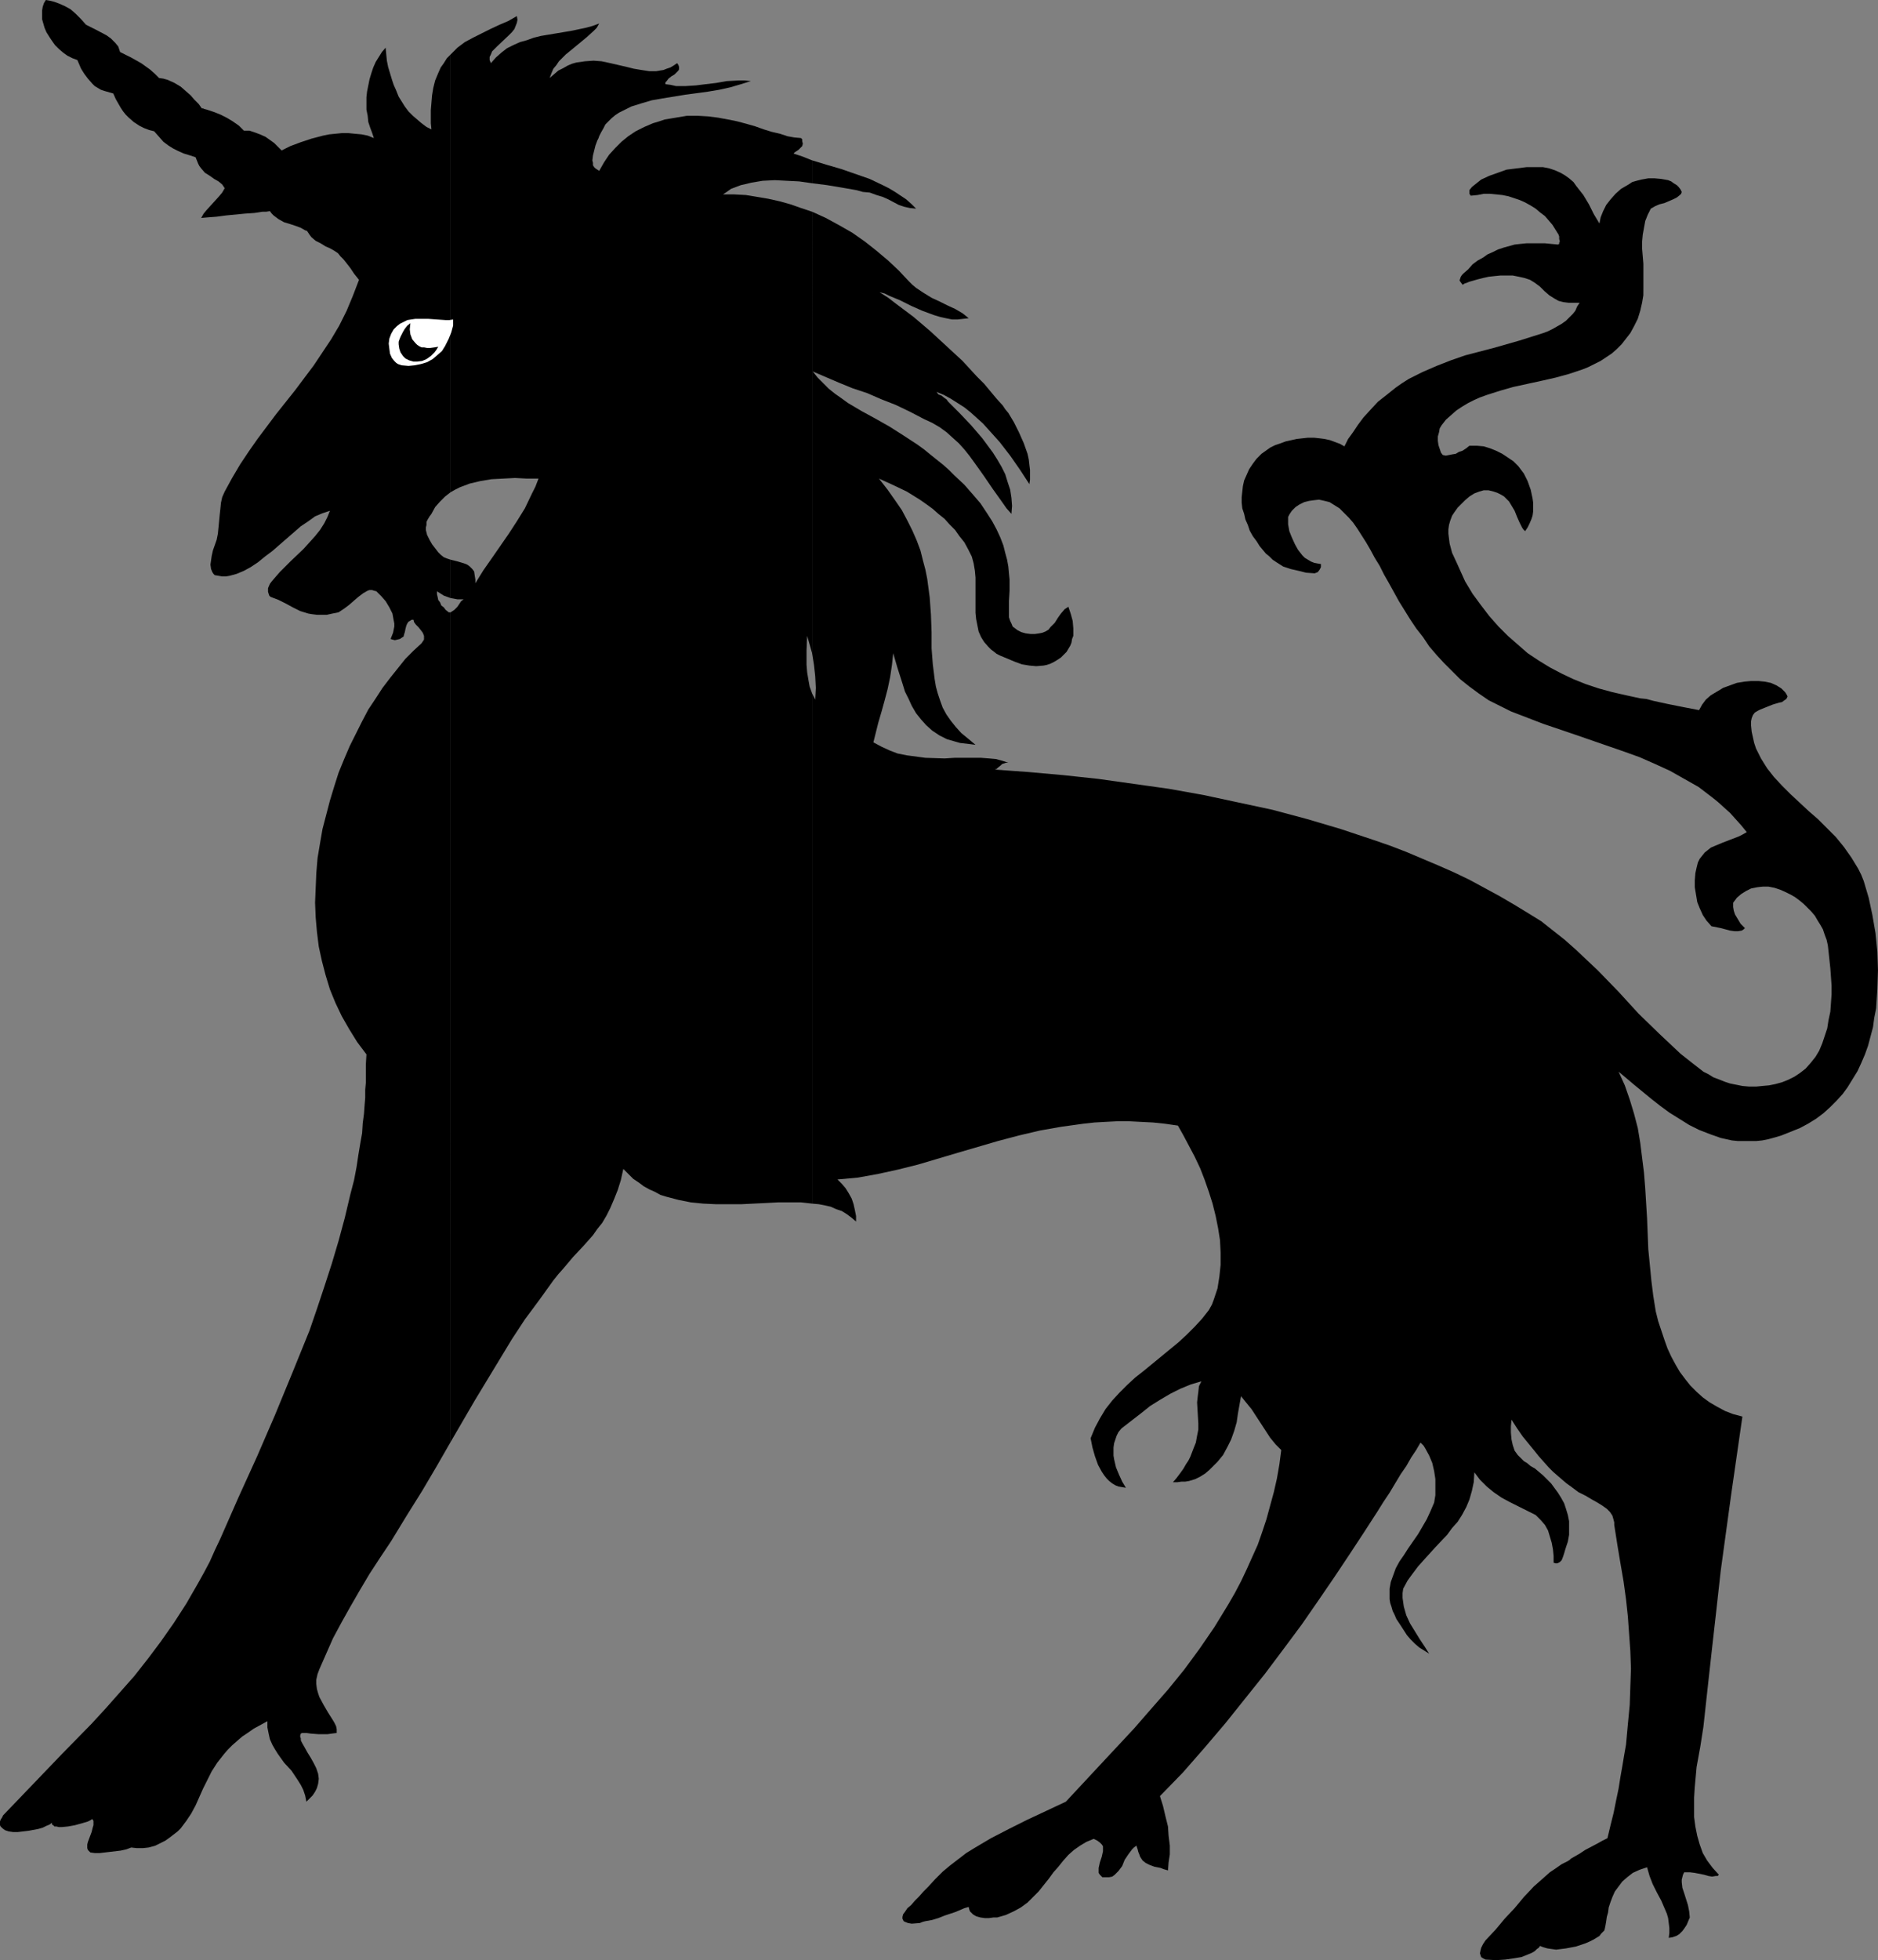
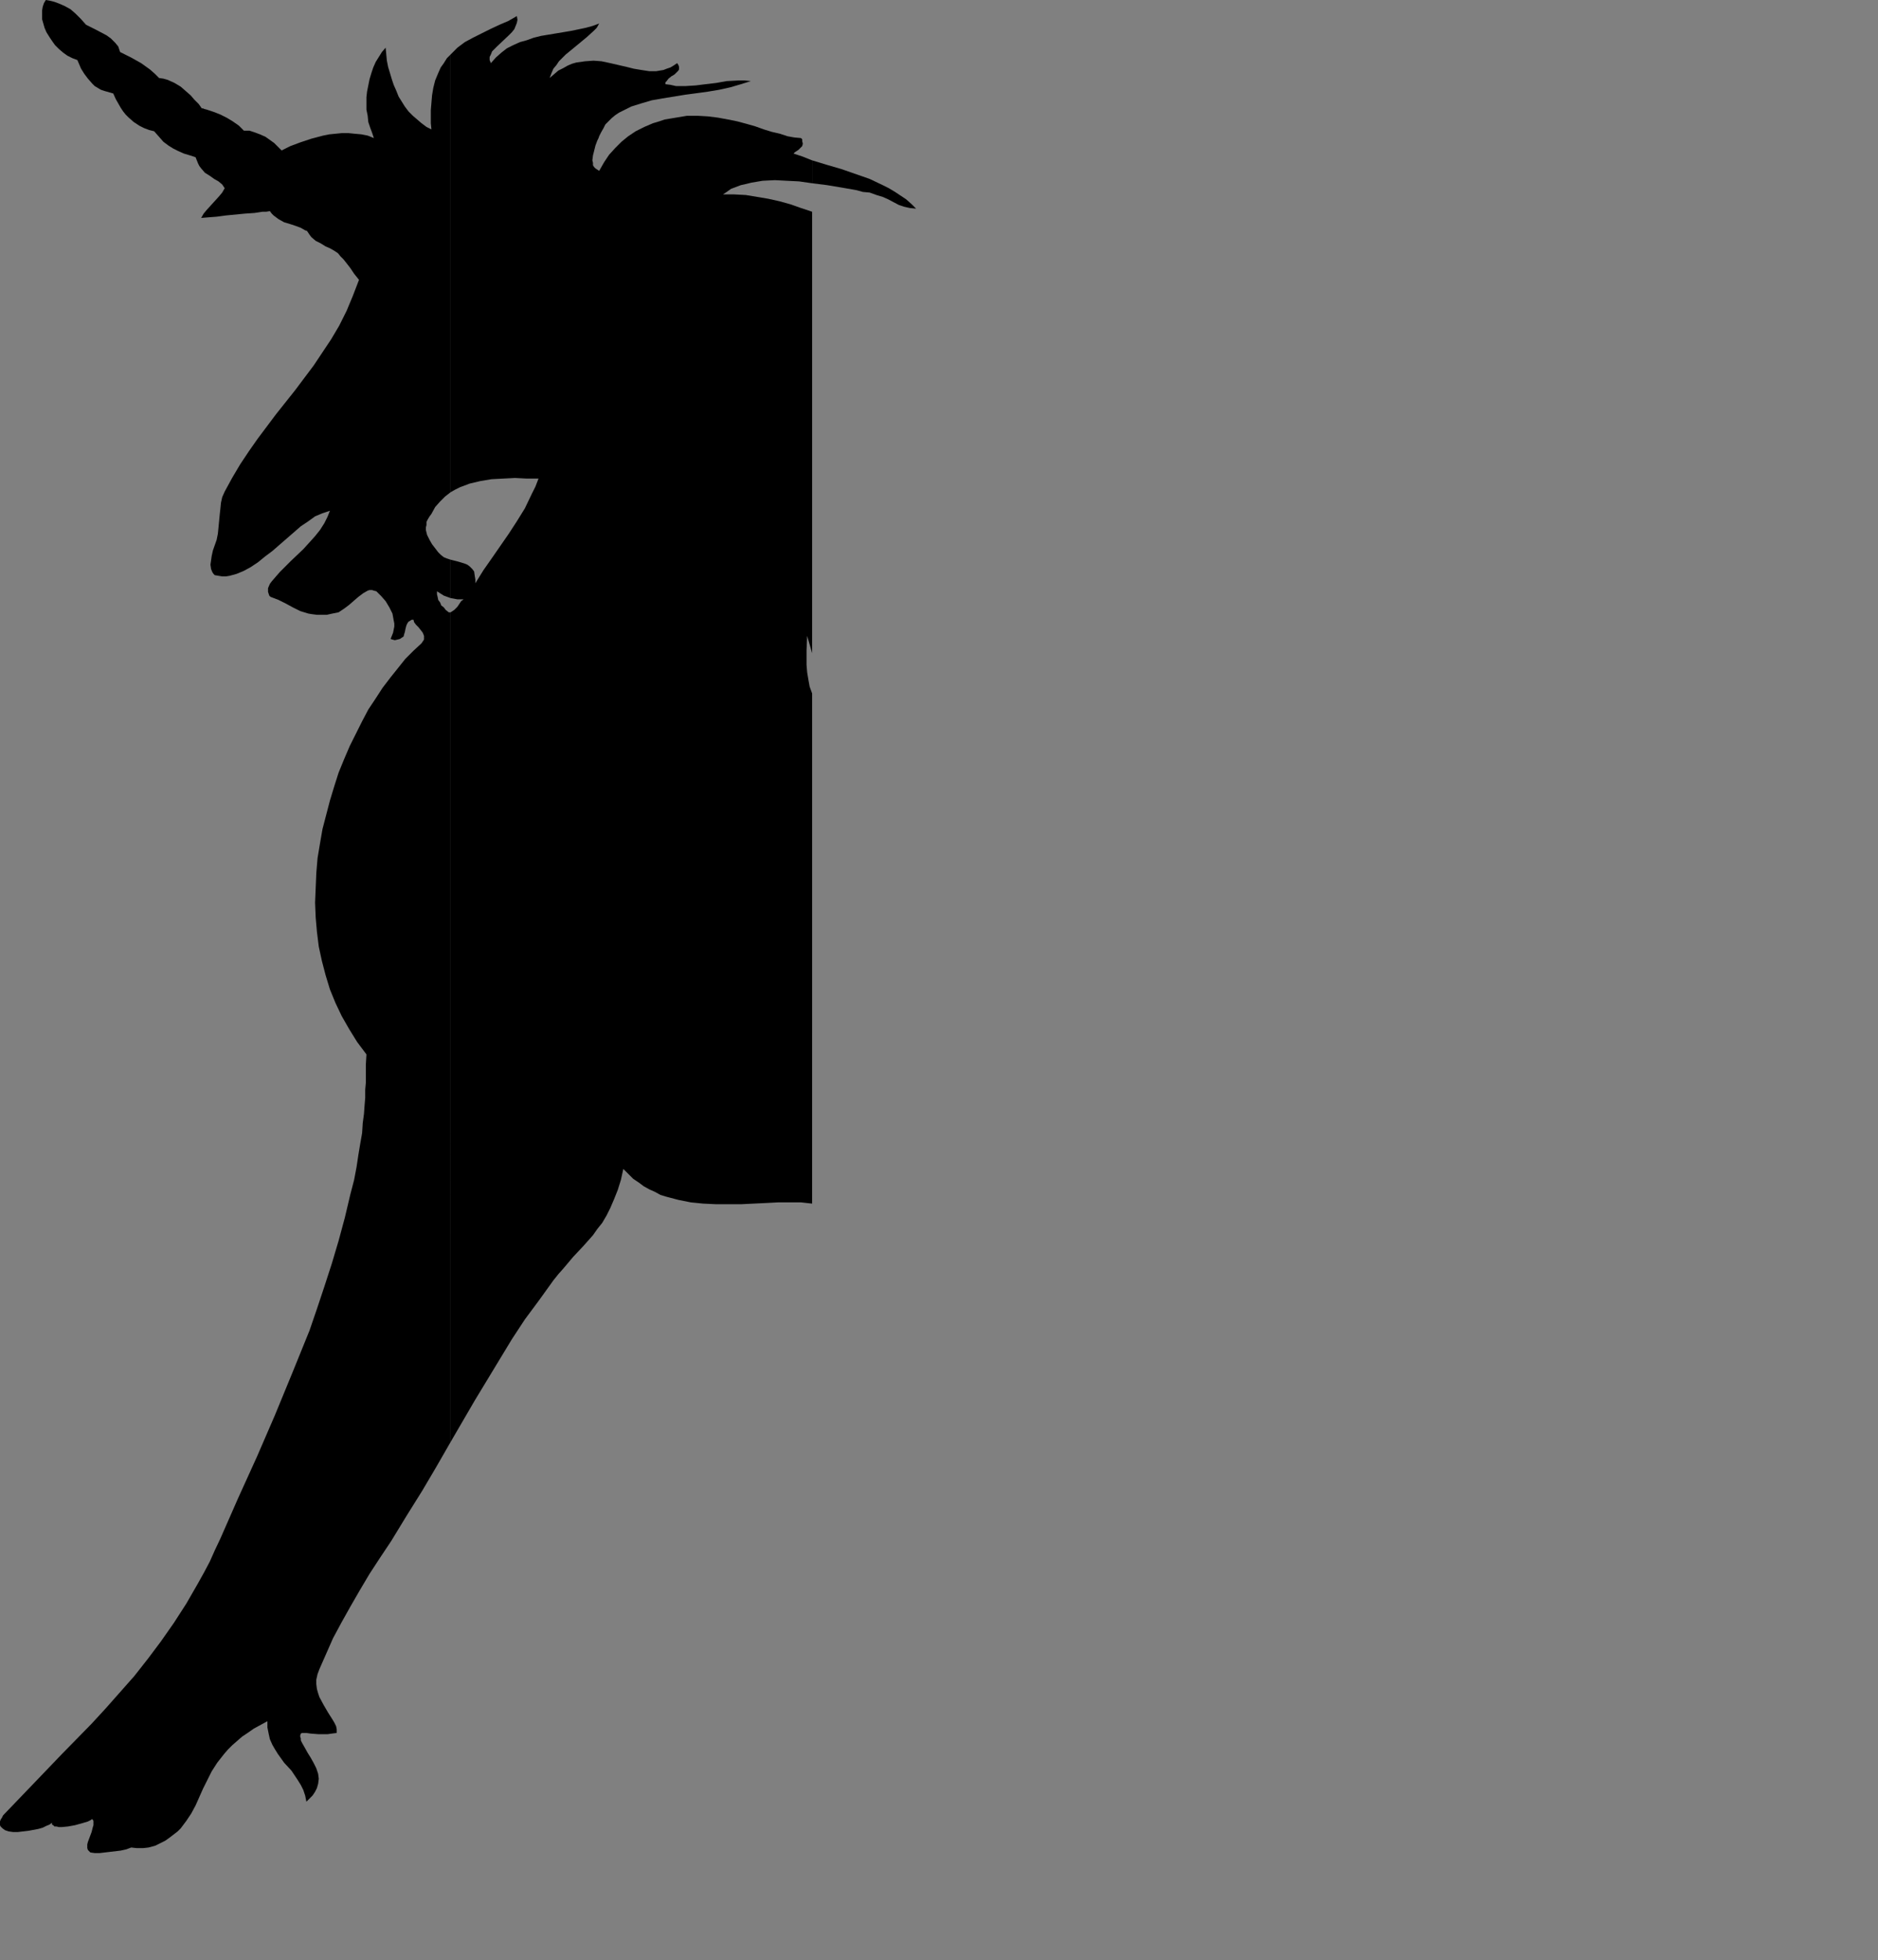
<svg xmlns="http://www.w3.org/2000/svg" xmlns:ns1="http://sodipodi.sourceforge.net/DTD/sodipodi-0.dtd" xmlns:ns2="http://www.inkscape.org/namespaces/inkscape" version="1.0" width="129.724mm" height="135.341mm" id="svg6" ns1:docname="Unicorn 4.wmf">
  <rect width="100%" height="100%" fill="#808080" stroke="none" />
  <ns1:namedview id="namedview6" pagecolor="#ffffff" bordercolor="#000000" borderopacity="0.25" ns2:showpageshadow="2" ns2:pageopacity="0.0" ns2:pagecheckerboard="0" ns2:deskcolor="#d1d1d1" ns2:document-units="mm" />
  <defs id="defs1">
    <pattern id="WMFhbasepattern" patternUnits="userSpaceOnUse" width="6" height="6" x="0" y="0" />
  </defs>
-   <path style="fill:#000000;fill-opacity:1;fill-rule:evenodd;stroke:none" d="m 212.019,180.956 v 133.132 l 1.778,0.162 1.616,0.323 1.454,0.323 1.454,0.646 1.454,0.485 1.293,0.808 1.293,0.969 1.131,0.969 v -1.454 l -0.323,-1.616 -0.323,-1.454 -0.485,-1.454 -0.808,-1.454 -0.808,-1.293 -0.97,-1.131 -1.131,-1.131 5.333,-0.485 5.333,-0.969 5.171,-1.131 5.171,-1.293 10.342,-3.07 10.504,-3.07 5.494,-1.454 5.494,-1.293 5.494,-0.969 5.818,-0.808 2.909,-0.323 2.909,-0.162 3.07,-0.162 h 3.07 l 3.07,0.162 3.232,0.162 3.07,0.323 3.394,0.485 1.454,2.585 1.454,2.747 1.454,2.747 1.454,3.07 1.131,2.908 1.131,3.231 0.97,3.07 0.808,3.231 0.646,3.231 0.485,3.07 0.162,3.231 v 3.231 l -0.323,3.07 -0.485,3.07 -0.97,2.908 -0.485,1.293 -0.808,1.454 -1.778,2.262 -1.939,2.1 -2.101,2.1 -2.101,1.939 -4.525,3.716 -4.525,3.716 -2.262,1.777 -2.101,1.939 -1.939,1.939 -1.939,2.1 -1.778,2.262 -1.454,2.424 -1.293,2.424 -1.131,2.747 0.485,2.424 0.646,2.262 0.808,2.262 0.97,1.777 0.646,0.969 0.646,0.808 0.646,0.646 0.808,0.646 0.808,0.485 0.808,0.323 0.97,0.162 0.97,0.162 -0.97,-1.616 -0.808,-1.777 -0.808,-1.939 -0.485,-2.1 -0.162,-0.969 v -1.131 -0.969 l 0.162,-1.131 0.323,-0.969 0.323,-0.969 0.485,-0.969 0.808,-0.969 5.01,-3.878 2.424,-1.939 2.586,-1.616 2.747,-1.616 2.586,-1.293 2.747,-1.131 2.747,-0.808 -0.646,1.293 -0.162,1.454 -0.162,1.293 -0.162,1.454 0.162,2.747 0.162,2.747 v 1.616 l -0.323,1.616 -0.323,1.777 -0.646,1.616 -0.808,2.1 -0.485,0.969 -0.646,0.969 -0.646,1.131 -0.808,1.131 -0.97,1.293 -0.97,1.131 h 1.131 l 1.131,-0.162 h 0.97 l 0.97,-0.162 1.616,-0.485 1.293,-0.646 1.293,-0.808 1.131,-0.969 0.97,-0.969 1.131,-1.131 1.454,-1.777 1.131,-2.1 0.97,-1.939 0.808,-2.262 0.646,-2.262 0.323,-2.262 0.808,-4.524 1.293,1.616 1.454,1.777 2.424,3.716 2.424,3.716 1.454,1.777 1.454,1.454 -0.485,3.716 -0.646,3.716 -0.808,3.554 -0.97,3.554 -0.97,3.554 -1.131,3.393 -1.131,3.231 -1.454,3.231 -1.454,3.231 -1.454,3.07 -1.616,3.07 -1.778,3.07 -1.778,2.908 -1.778,2.908 -3.878,5.655 -4.04,5.493 -4.202,5.17 -4.525,5.17 -4.363,5.009 -4.525,4.847 -4.525,4.847 -4.363,4.685 -4.363,4.685 -5.171,2.424 -4.848,2.262 -4.848,2.424 -4.686,2.424 -4.363,2.585 -2.101,1.293 -2.101,1.616 -2.101,1.616 -1.939,1.616 -1.939,1.939 -1.778,1.939 -1.293,1.293 -1.131,1.293 -1.131,1.131 -0.97,1.131 -0.97,0.808 -0.646,0.969 -0.485,0.646 -0.162,0.646 v 0.485 l 0.162,0.323 0.162,0.323 0.323,0.162 0.808,0.323 0.97,0.162 2.101,-0.162 0.808,-0.323 0.646,-0.162 1.778,-0.323 1.616,-0.485 1.616,-0.646 1.454,-0.485 1.454,-0.485 1.131,-0.485 1.131,-0.485 1.131,-0.323 0.162,0.646 0.162,0.485 0.485,0.485 0.323,0.323 0.808,0.485 1.131,0.323 1.131,0.162 h 1.131 l 1.131,-0.162 h 0.97 l 1.131,-0.323 1.131,-0.323 2.101,-0.969 1.778,-0.969 1.778,-1.293 1.454,-1.454 1.454,-1.454 2.586,-3.231 1.293,-1.777 1.293,-1.454 1.293,-1.616 1.293,-1.454 1.454,-1.293 1.616,-1.131 1.616,-0.969 1.939,-0.808 0.97,0.485 0.646,0.485 0.485,0.485 0.323,0.485 v 0.646 0.646 l -0.323,1.454 -0.485,1.454 -0.323,1.454 v 0.646 0.646 l 0.323,0.485 0.646,0.646 h 0.97 0.808 l 0.808,-0.162 0.646,-0.485 0.485,-0.485 0.485,-0.485 0.97,-1.293 0.646,-1.616 0.97,-1.454 0.97,-1.293 0.485,-0.485 0.646,-0.485 0.323,0.969 0.162,0.646 0.323,0.808 0.162,0.485 0.646,0.969 0.808,0.646 0.97,0.485 1.293,0.485 1.616,0.323 0.808,0.323 1.131,0.323 0.162,-2.1 0.323,-2.1 v -2.262 l -0.323,-2.585 -0.162,-2.424 -0.646,-2.585 -0.646,-2.747 -0.808,-2.585 5.979,-6.14 5.656,-6.463 5.494,-6.463 5.171,-6.463 5.171,-6.463 4.848,-6.463 4.686,-6.301 4.363,-6.301 4.202,-6.14 3.878,-5.816 3.717,-5.655 1.778,-2.747 1.778,-2.747 1.616,-2.585 1.616,-2.424 1.454,-2.424 1.454,-2.424 1.454,-2.1 1.293,-2.262 1.293,-1.939 1.131,-1.939 0.808,0.808 0.485,0.808 0.97,1.777 0.808,1.939 0.485,2.1 0.323,2.1 v 2.1 2.1 l -0.323,1.939 -0.97,2.262 -0.97,2.1 -1.131,1.939 -1.131,1.939 -2.586,3.716 -1.131,1.777 -1.131,1.616 -0.97,1.777 -0.646,1.777 -0.646,1.777 -0.323,1.777 v 1.939 0.808 l 0.162,0.969 0.323,0.969 0.323,1.131 0.485,0.969 0.485,1.131 0.97,1.454 1.778,2.747 0.97,1.131 1.131,1.131 1.131,0.969 1.293,0.808 1.293,0.808 -1.131,-1.777 -1.293,-1.939 -1.293,-2.1 -1.293,-2.1 -0.97,-2.1 -0.646,-2.262 -0.162,-1.131 -0.162,-1.131 v -1.293 l 0.162,-1.131 1.131,-2.1 1.293,-1.777 1.454,-1.939 1.454,-1.616 3.07,-3.393 3.07,-3.231 1.293,-1.777 1.454,-1.616 1.131,-1.777 1.131,-2.1 0.808,-1.939 0.646,-2.262 0.485,-2.262 0.162,-2.585 1.454,1.939 1.778,1.777 1.778,1.454 2.101,1.454 2.101,1.131 2.262,1.131 4.525,2.262 1.293,1.293 1.131,1.293 0.808,1.454 0.485,1.616 0.485,1.616 0.323,1.777 0.162,1.616 v 1.777 l 0.485,0.162 h 0.485 l 0.323,-0.162 0.323,-0.162 0.485,-0.485 0.323,-0.808 0.323,-0.969 0.323,-1.131 0.323,-0.969 0.323,-0.969 0.323,-1.777 v -1.777 -1.777 l -0.323,-1.616 -0.485,-1.616 -0.485,-1.454 -0.808,-1.454 -0.808,-1.293 -1.778,-2.424 -2.101,-2.1 -2.101,-1.777 -1.131,-0.646 -0.97,-0.808 -0.808,-0.485 -0.485,-0.485 -1.131,-1.131 -0.808,-1.131 -0.485,-1.454 -0.323,-1.454 -0.162,-1.777 v -1.616 l 0.162,-1.777 1.454,2.262 1.454,2.1 1.454,1.777 1.454,1.777 1.293,1.616 1.293,1.454 1.293,1.454 1.131,1.131 1.293,1.131 1.131,0.969 1.131,0.969 1.131,0.808 1.939,1.454 1.939,0.969 1.616,0.969 1.454,0.808 1.293,0.808 1.131,0.808 0.808,0.808 0.646,0.969 0.323,1.131 0.162,0.646 v 0.646 l 0.808,5.17 0.808,4.847 0.808,4.685 0.646,4.685 0.485,4.524 0.323,4.524 0.323,4.524 0.162,4.524 -0.162,4.685 -0.162,4.847 -0.485,5.009 -0.485,5.332 -0.485,2.747 -0.485,2.908 -0.485,2.747 -0.485,3.07 -0.646,3.07 -0.646,3.231 -0.808,3.231 -0.808,3.393 -1.293,0.646 -1.454,0.808 -3.07,1.616 -1.454,0.969 -1.131,0.646 -1.131,0.646 -0.323,0.323 -0.485,0.323 -1.616,0.808 -1.616,1.131 -1.454,0.969 -1.454,1.293 -2.747,2.424 -2.586,2.747 -2.424,2.908 -2.586,2.747 -2.424,2.908 -2.586,2.747 -0.646,0.969 -0.485,0.969 -0.162,0.646 -0.162,0.808 0.162,0.485 0.162,0.485 0.485,0.323 0.646,0.323 2.747,0.162 2.424,-0.162 2.262,-0.323 1.939,-0.323 1.616,-0.646 0.808,-0.323 0.646,-0.323 0.485,-0.323 0.485,-0.485 0.485,-0.323 0.323,-0.485 0.808,0.323 1.131,0.323 1.131,0.162 1.131,0.162 1.293,-0.162 1.293,-0.162 2.586,-0.485 2.424,-0.808 1.131,-0.485 0.97,-0.485 0.808,-0.485 0.808,-0.485 0.485,-0.646 0.485,-0.485 0.323,-0.323 0.162,-0.646 0.162,-0.808 0.162,-0.969 0.162,-1.131 0.323,-1.131 0.162,-1.293 0.485,-1.454 0.485,-1.293 0.646,-1.454 0.97,-1.293 0.97,-1.293 1.293,-1.131 1.454,-1.131 1.778,-0.808 0.97,-0.323 0.97,-0.323 0.323,1.131 0.323,1.131 0.808,2.1 1.131,2.262 1.131,2.1 0.97,2.262 0.485,1.131 0.323,1.131 0.162,1.293 0.162,1.293 v 1.293 l -0.162,1.293 0.97,-0.162 0.97,-0.323 0.808,-0.485 0.808,-0.808 0.485,-0.646 0.646,-0.969 0.808,-1.939 -0.162,-1.616 -0.323,-1.616 -0.97,-3.07 -0.485,-1.454 -0.162,-1.454 v -0.646 l 0.162,-0.646 0.162,-0.646 0.323,-0.646 h 1.454 l 1.293,0.162 2.424,0.485 1.131,0.323 0.97,0.162 0.97,-0.162 h 0.485 l 0.323,-0.323 -1.616,-1.777 -1.454,-1.939 -1.131,-1.939 -0.808,-2.262 -0.646,-2.262 -0.485,-2.424 -0.323,-2.424 v -2.585 -2.585 l 0.162,-2.585 0.485,-5.332 0.97,-5.332 0.808,-5.17 1.131,-10.34 1.131,-10.179 1.131,-10.017 1.131,-10.179 2.747,-20.034 2.909,-20.196 -2.424,-0.646 -2.101,-0.808 -2.101,-1.131 -1.939,-1.131 -1.778,-1.293 -1.616,-1.454 -1.616,-1.616 -1.293,-1.616 -1.454,-1.939 -1.131,-1.939 -1.131,-2.1 -0.97,-2.1 -0.808,-2.262 -0.808,-2.424 -0.808,-2.424 -0.646,-2.585 -0.646,-4.039 -0.485,-3.878 -0.808,-8.24 -0.323,-8.078 -0.485,-7.917 -0.323,-4.039 -0.485,-3.878 -0.485,-3.878 -0.646,-3.878 -0.97,-3.716 -1.131,-3.716 -1.293,-3.716 -1.616,-3.554 1.939,1.616 2.101,1.777 4.525,3.716 2.262,1.777 2.424,1.777 2.586,1.616 2.586,1.616 2.586,1.293 2.909,1.131 2.747,0.969 2.909,0.646 1.616,0.162 h 1.454 1.616 1.616 l 1.616,-0.162 1.616,-0.323 1.778,-0.485 1.616,-0.485 2.424,-0.969 2.424,-0.969 2.101,-1.131 2.101,-1.293 1.939,-1.454 1.778,-1.616 1.616,-1.616 1.616,-1.777 1.293,-1.777 1.293,-2.1 1.293,-2.1 0.97,-2.1 0.97,-2.262 0.808,-2.262 0.646,-2.424 0.646,-2.424 0.323,-2.424 0.485,-2.424 0.323,-5.009 0.162,-5.009 -0.162,-4.847 -0.485,-4.847 -0.808,-4.685 -0.97,-4.524 -1.293,-4.362 -0.646,-1.616 -0.808,-1.616 -1.778,-2.908 -1.939,-2.747 -2.101,-2.585 -2.424,-2.424 -2.262,-2.262 -2.424,-2.1 -2.424,-2.262 -2.262,-2.1 -2.262,-2.262 -2.101,-2.262 -1.778,-2.262 -1.616,-2.585 -0.646,-1.293 -0.646,-1.293 -0.485,-1.454 -0.323,-1.454 -0.323,-1.454 -0.162,-1.616 v -1.131 l 0.162,-0.808 0.323,-0.808 0.485,-0.646 0.808,-0.485 0.646,-0.323 1.616,-0.646 1.616,-0.646 1.616,-0.485 0.808,-0.162 0.646,-0.485 0.485,-0.323 0.323,-0.646 -0.323,-0.646 -0.323,-0.485 -0.97,-0.969 -1.293,-0.808 -1.454,-0.646 -1.616,-0.323 -1.616,-0.162 h -1.939 l -1.778,0.162 -1.939,0.323 -1.778,0.646 -1.778,0.646 -1.616,0.969 -1.616,0.969 -1.293,1.131 -0.97,1.293 -0.808,1.454 -4.202,-0.808 -4.04,-0.808 -3.717,-0.808 -1.778,-0.485 -1.616,-0.162 -3.717,-0.808 -3.555,-0.808 -3.555,-0.969 -3.394,-1.131 -3.232,-1.293 -3.07,-1.454 -3.07,-1.616 -2.909,-1.777 -2.909,-1.939 -2.586,-2.262 -2.586,-2.262 -2.424,-2.424 -2.424,-2.747 -2.101,-2.747 -2.262,-3.07 -1.939,-3.231 -2.262,-5.009 -1.131,-2.424 -0.646,-2.424 -0.162,-1.293 -0.162,-1.293 v -1.131 l 0.162,-1.131 0.323,-1.131 0.485,-1.293 0.646,-0.969 0.808,-1.131 0.97,-0.969 0.97,-0.969 1.131,-0.969 1.293,-0.808 1.293,-0.485 1.131,-0.323 h 1.293 l 0.646,0.162 0.646,0.162 0.97,0.323 0.97,0.485 0.808,0.485 0.646,0.646 0.646,0.646 0.485,0.808 0.97,1.616 0.646,1.616 0.646,1.454 0.646,1.293 0.323,0.485 0.485,0.485 0.646,-0.969 0.485,-0.969 0.485,-1.131 0.323,-0.969 0.162,-1.131 v -1.131 -1.131 l -0.162,-1.131 -0.485,-2.262 -0.808,-2.262 -0.97,-1.939 -1.454,-1.939 -1.293,-1.293 -1.454,-0.969 -1.454,-0.969 -1.616,-0.808 -1.616,-0.646 -1.616,-0.485 -1.778,-0.162 h -1.939 l -0.808,0.646 -0.97,0.646 -0.97,0.323 -0.808,0.485 -0.97,0.162 -0.808,0.162 -0.808,0.162 -0.808,-0.162 -0.485,-0.646 -0.323,-0.969 -0.323,-0.969 -0.162,-1.131 v -1.131 l 0.323,-1.131 0.162,-0.969 0.485,-0.808 1.131,-1.454 1.454,-1.293 1.293,-1.131 1.454,-0.969 1.616,-0.969 1.616,-0.808 1.454,-0.646 1.778,-0.646 3.555,-1.131 3.394,-0.969 3.717,-0.808 3.717,-0.808 3.555,-0.808 3.555,-0.969 3.394,-1.131 1.616,-0.646 1.616,-0.808 1.616,-0.808 1.454,-0.969 1.454,-0.969 1.293,-1.131 1.293,-1.293 1.131,-1.454 1.131,-1.454 0.97,-1.777 0.97,-1.939 0.646,-2.1 0.485,-2.1 0.323,-1.939 V 74.968 72.867 68.828 l -0.162,-1.939 -0.162,-1.939 v -1.939 l 0.162,-1.777 0.323,-1.777 0.323,-1.777 0.646,-1.616 0.808,-1.616 1.131,-0.646 1.131,-0.485 1.293,-0.323 2.262,-0.969 0.97,-0.485 0.808,-0.646 0.323,-0.323 0.162,-0.485 -0.323,-0.646 -0.485,-0.646 -0.485,-0.485 -0.808,-0.485 -0.646,-0.485 -0.808,-0.323 -1.778,-0.323 -1.778,-0.162 h -1.616 l -1.778,0.323 -0.646,0.162 -0.646,0.162 -1.131,0.323 -0.97,0.646 -1.939,1.131 -1.454,1.293 -1.293,1.454 -1.131,1.454 -0.808,1.616 -0.646,1.616 -0.323,1.616 -1.454,-2.424 -0.646,-1.293 -0.646,-1.293 -1.454,-2.424 -1.778,-2.262 -0.808,-1.131 -1.131,-0.969 -1.131,-0.808 -1.131,-0.646 -1.454,-0.646 -1.454,-0.485 -1.616,-0.323 h -1.939 -2.424 l -2.586,0.323 -2.586,0.323 -2.262,0.808 -2.262,0.808 -2.101,0.969 -0.808,0.646 -0.808,0.646 -0.808,0.646 -0.646,0.808 v 0.162 0.323 0.485 l 0.323,0.485 h 0.162 l 1.616,-0.162 1.616,-0.323 h 1.616 l 1.616,0.162 1.616,0.162 1.616,0.323 1.454,0.485 1.454,0.485 1.454,0.646 1.454,0.808 1.293,0.808 1.131,0.969 1.293,0.969 0.97,1.131 0.97,1.131 0.808,1.293 0.808,1.293 0.162,0.485 v 0.646 l 0.162,0.646 -0.162,0.323 v 0.323 l -0.323,0.162 -3.394,-0.323 h -3.232 -1.616 l -1.616,0.162 -1.454,0.162 -2.909,0.808 -1.454,0.485 -1.293,0.646 -1.454,0.646 -1.131,0.808 -1.454,0.808 -1.293,0.969 -1.131,1.293 -1.131,0.969 -0.485,0.485 -0.323,0.485 -0.162,0.485 -0.162,0.485 0.323,0.485 0.485,0.646 0.485,-0.323 0.485,-0.162 0.808,-0.323 1.131,-0.323 1.131,-0.323 1.293,-0.323 1.454,-0.323 1.454,-0.162 1.616,-0.162 h 1.616 1.616 l 1.616,0.323 1.454,0.323 1.454,0.485 1.293,0.808 1.293,0.969 1.131,1.131 1.293,1.131 1.293,0.808 1.131,0.646 1.293,0.323 1.293,0.162 h 1.293 1.616 l -0.646,0.969 -0.485,1.131 -0.646,0.808 -0.97,0.969 -0.808,0.808 -1.131,0.808 -1.131,0.646 -1.131,0.646 -1.293,0.646 -1.293,0.485 -3.07,0.969 -3.07,0.969 -3.394,0.969 -3.394,0.969 -3.717,0.969 -3.717,0.969 -3.717,1.293 -3.717,1.454 -3.717,1.616 -3.555,1.777 -1.778,1.131 -1.616,1.131 -2.424,1.939 -2.262,1.777 -1.939,2.1 -1.778,1.939 -1.454,1.939 -1.293,1.939 -1.293,1.777 -0.97,1.939 -1.131,-0.646 -1.293,-0.485 -1.293,-0.485 -1.454,-0.323 -1.293,-0.162 -1.454,-0.162 h -1.616 l -1.454,0.162 -1.454,0.162 -1.454,0.323 -1.454,0.323 -1.293,0.485 -1.454,0.485 -1.293,0.646 -1.131,0.808 -1.131,0.808 -1.293,1.293 -0.97,1.293 -0.97,1.454 -0.646,1.454 -0.646,1.454 -0.323,1.454 -0.162,1.454 -0.162,1.454 v 1.454 l 0.162,1.454 0.485,1.454 0.323,1.454 0.646,1.454 0.485,1.454 0.808,1.454 0.97,1.293 0.808,1.293 0.808,0.969 0.808,0.969 0.97,0.808 0.808,0.808 0.97,0.646 1.778,1.131 1.939,0.646 2.101,0.485 1.939,0.485 2.262,0.162 0.808,-0.323 0.485,-0.646 0.323,-0.646 v -0.808 l -0.97,-0.162 -0.808,-0.162 -0.808,-0.323 -0.808,-0.485 -0.808,-0.485 -0.646,-0.646 -1.131,-1.454 -0.808,-1.454 -0.808,-1.777 -0.646,-1.616 -0.323,-1.777 v -0.646 -0.646 -0.646 l 0.323,-0.646 0.646,-0.969 0.97,-0.969 0.97,-0.646 1.293,-0.646 1.293,-0.323 1.131,-0.162 1.454,-0.162 1.454,0.323 1.293,0.323 1.293,0.808 1.293,0.808 1.131,1.131 1.293,1.293 1.131,1.293 1.131,1.616 1.131,1.777 1.131,1.777 1.131,1.939 1.131,2.1 1.293,2.1 1.131,2.262 1.293,2.262 2.586,4.685 2.909,4.685 1.616,2.424 1.778,2.262 1.616,2.424 1.939,2.262 1.939,2.1 2.101,2.1 2.101,2.1 2.424,1.939 2.424,1.777 2.586,1.777 2.909,1.454 2.909,1.454 4.202,1.616 4.202,1.616 8.565,2.908 4.202,1.454 4.202,1.454 4.202,1.454 4.04,1.454 4.04,1.777 3.878,1.777 3.717,2.1 3.717,2.1 3.394,2.585 1.616,1.293 1.616,1.454 1.616,1.454 1.454,1.616 1.454,1.616 1.454,1.777 -1.131,0.646 -0.97,0.485 -2.101,0.808 -2.101,0.808 -1.939,0.808 -1.131,0.485 -0.808,0.646 -0.808,0.646 -0.646,0.808 -0.646,0.808 -0.485,0.969 -0.323,1.293 -0.323,1.454 -0.162,1.939 v 1.777 l 0.323,1.939 0.323,1.939 0.646,1.616 0.808,1.777 0.97,1.454 1.293,1.454 2.424,0.485 2.424,0.646 1.131,0.162 h 0.97 l 0.97,-0.162 0.485,-0.323 0.323,-0.323 -1.131,-1.131 -0.485,-0.808 -0.485,-0.808 -0.485,-0.808 -0.323,-0.969 -0.162,-0.969 v -1.131 l 0.97,-1.293 1.131,-0.969 1.293,-0.808 1.293,-0.646 1.616,-0.323 1.454,-0.162 h 1.454 l 1.616,0.323 1.454,0.485 1.454,0.646 1.293,0.646 1.131,0.646 1.293,0.969 0.97,0.808 0.97,0.969 0.97,0.969 0.97,1.131 0.646,1.131 0.808,1.293 0.646,1.131 0.485,1.454 0.485,1.293 0.323,1.454 0.162,1.454 0.485,4.524 0.323,4.524 v 2.262 l -0.162,2.262 -0.162,2.262 -0.485,2.262 -0.323,2.1 -0.646,1.939 -0.646,1.939 -0.808,1.939 -0.97,1.616 -1.293,1.616 -1.293,1.454 -1.454,1.131 -1.454,0.969 -1.616,0.808 -1.616,0.646 -1.778,0.485 -1.616,0.323 -1.778,0.162 -1.616,0.162 h -1.778 l -1.778,-0.162 -1.616,-0.323 -1.616,-0.323 -1.454,-0.485 -1.616,-0.646 -1.293,-0.485 -1.293,-0.808 -1.293,-0.646 -2.909,-2.262 -3.07,-2.424 -2.747,-2.585 -2.747,-2.585 -5.494,-5.332 -5.171,-5.655 -5.494,-5.655 -2.747,-2.585 -2.909,-2.747 -2.909,-2.585 -3.07,-2.424 -3.07,-2.424 -3.394,-2.1 -3.717,-2.262 -3.878,-2.262 -3.878,-2.1 -3.878,-2.1 -4.04,-1.939 -4.04,-1.777 -4.202,-1.777 -4.202,-1.777 -4.202,-1.616 -4.202,-1.454 -8.726,-2.908 -8.726,-2.585 -9.05,-2.424 -9.05,-1.939 -9.05,-1.939 -9.05,-1.616 -9.211,-1.293 -9.211,-1.293 -9.05,-0.969 -9.05,-0.808 -8.888,-0.646 0.485,-0.162 0.323,-0.323 0.808,-0.646 0.323,-0.323 0.485,-0.162 0.485,-0.162 h 0.646 l -1.454,-0.485 -1.778,-0.485 -1.778,-0.162 -2.101,-0.162 h -2.262 -2.424 -2.262 l -2.586,0.162 -5.01,-0.162 -2.424,-0.323 -2.424,-0.323 -2.424,-0.485 -2.101,-0.808 -2.101,-0.969 -2.101,-1.131 0.646,-2.585 0.646,-2.585 0.808,-2.747 0.808,-2.908 0.808,-3.07 0.646,-3.07 0.485,-3.231 0.323,-3.07 1.131,3.878 1.293,4.039 0.646,2.1 0.97,1.939 0.808,1.777 1.131,1.939 1.293,1.616 1.293,1.454 1.616,1.454 1.939,1.293 1.939,0.969 2.262,0.646 1.131,0.323 2.747,0.323 1.293,0.162 -1.939,-1.616 -1.778,-1.454 -1.454,-1.616 -1.293,-1.616 -1.131,-1.616 -0.97,-1.777 -0.646,-1.777 -0.646,-1.939 -0.485,-1.777 -0.323,-1.939 -0.485,-3.878 -0.323,-4.201 v -4.201 l -0.162,-4.524 -0.323,-4.524 -0.323,-2.424 -0.323,-2.424 -0.485,-2.424 -0.646,-2.424 -0.646,-2.585 -0.97,-2.585 -1.131,-2.585 -1.293,-2.585 -1.454,-2.747 -1.778,-2.585 -1.939,-2.747 -2.262,-2.908 3.555,1.616 3.717,1.777 3.394,2.1 1.616,1.131 1.778,1.293 1.454,1.293 1.616,1.293 1.293,1.454 1.454,1.454 1.131,1.616 1.293,1.616 0.97,1.777 0.97,1.939 0.485,1.777 0.323,1.939 0.162,1.777 v 1.939 3.716 3.554 l 0.162,1.616 0.323,1.616 0.323,1.616 0.646,1.454 0.808,1.293 1.131,1.293 0.646,0.646 0.646,0.485 0.808,0.646 0.97,0.485 1.939,0.808 1.939,0.808 1.778,0.646 1.939,0.323 1.778,0.162 1.939,-0.162 0.808,-0.162 0.97,-0.323 0.97,-0.485 0.808,-0.485 0.97,-0.646 0.646,-0.646 0.808,-0.808 0.485,-0.808 0.485,-0.808 0.323,-0.808 0.162,-0.969 0.323,-0.808 v -1.939 l -0.162,-1.939 -0.485,-1.777 -0.646,-1.939 -0.485,0.323 -0.485,0.323 -0.97,1.131 -0.808,1.131 -0.808,1.293 -1.131,1.131 -0.485,0.646 -0.808,0.485 -0.808,0.323 -0.808,0.162 -1.131,0.162 h -1.131 l -1.293,-0.162 -1.131,-0.323 -0.97,-0.485 -0.646,-0.485 -0.646,-0.485 -0.323,-0.808 -0.323,-0.646 -0.323,-0.969 v -0.808 -1.131 -1.131 -1.131 l 0.162,-2.747 v -1.454 -1.454 l -0.162,-1.616 -0.162,-1.777 -0.323,-1.777 -0.485,-1.777 -0.485,-1.939 -0.808,-2.1 -0.97,-2.1 -1.131,-2.1 -1.454,-2.262 -1.616,-2.424 -1.939,-2.262 -2.262,-2.585 -2.586,-2.424 -1.454,-1.454 -1.454,-1.293 -1.616,-1.293 -1.616,-1.293 -1.778,-1.454 -1.778,-1.293 -3.717,-2.424 -3.555,-2.262 -3.717,-2.1 -3.555,-1.939 -3.555,-2.1 -1.778,-1.293 -1.616,-1.131 -1.616,-1.293 -1.454,-1.454 -1.454,-1.454 -1.293,-1.616 3.394,1.454 3.394,1.454 3.555,1.454 3.878,1.293 3.717,1.616 3.717,1.454 3.717,1.777 3.717,1.939 2.101,0.969 1.939,1.131 1.778,1.293 1.616,1.454 1.616,1.454 1.454,1.616 1.293,1.616 1.293,1.777 2.424,3.393 2.424,3.554 2.424,3.393 1.131,1.616 1.293,1.454 0.162,-2.1 -0.162,-2.1 -0.323,-2.1 -0.646,-1.939 -0.646,-2.1 -0.97,-1.939 -1.131,-1.939 -1.131,-1.777 -2.747,-3.716 -2.909,-3.393 -3.07,-3.231 -2.909,-2.908 -0.485,-0.646 -0.485,-0.323 -0.808,-0.646 -0.808,-0.323 -0.485,-0.646 1.939,0.808 1.778,0.969 1.778,1.131 1.778,1.131 1.616,1.293 1.616,1.454 1.616,1.454 1.454,1.616 2.909,3.231 2.747,3.554 2.586,3.716 2.424,3.716 0.162,-1.131 v -1.293 -1.293 l -0.162,-1.293 -0.162,-1.454 -0.323,-1.454 -0.97,-2.747 -1.293,-2.908 -1.293,-2.585 -1.454,-2.424 -0.808,-0.969 -0.646,-0.969 -1.616,-1.777 -1.616,-1.939 -1.616,-1.939 -1.939,-1.939 -3.717,-4.039 -4.202,-3.878 -4.202,-3.878 -4.363,-3.716 -4.525,-3.393 -2.101,-1.616 -2.262,-1.454 1.293,0.323 1.293,0.646 2.747,1.131 2.909,1.454 2.909,1.293 3.07,1.131 1.616,0.485 1.454,0.323 1.616,0.323 h 1.454 l 1.454,-0.162 1.454,-0.162 -1.616,-1.293 -1.939,-1.131 -2.101,-0.969 -1.939,-0.969 -2.101,-0.969 -2.101,-1.293 -1.939,-1.293 -0.97,-0.808 -0.97,-0.969 -2.586,-2.747 -2.747,-2.585 -3.07,-2.585 -3.07,-2.424 -3.232,-2.262 -3.394,-1.939 -3.555,-1.939 -3.555,-1.616 V 170.454 l 0.485,3.07 0.323,2.908 0.162,3.07 -0.162,3.07 -0.323,-0.646 z" id="path1" />
  <path style="fill:#000000;fill-opacity:1;fill-rule:evenodd;stroke:none" d="m 212.019,41.846 v 5.978 l 3.878,0.485 3.878,0.646 3.717,0.646 1.778,0.485 1.778,0.162 1.778,0.646 1.616,0.485 1.454,0.646 2.747,1.454 1.454,0.485 1.454,0.323 1.616,0.162 -1.131,-1.131 -1.454,-1.293 -1.454,-0.969 -1.454,-0.969 -1.616,-0.969 -1.616,-0.808 -3.394,-1.616 -3.717,-1.293 -3.717,-1.293 -3.878,-1.131 z" id="path2" />
  <path style="fill:#000000;fill-opacity:1;fill-rule:evenodd;stroke:none" d="M 212.019,47.824 V 41.846 l -2.424,-0.969 -2.424,-0.808 0.323,-0.323 0.485,-0.323 0.485,-0.323 0.485,-0.485 0.485,-0.485 0.162,-0.646 -0.162,-0.646 v -0.485 l -0.323,-0.323 -1.778,-0.162 -1.778,-0.323 -1.939,-0.646 -2.101,-0.485 -2.101,-0.646 -2.262,-0.808 -2.262,-0.646 -2.424,-0.646 -2.424,-0.485 -2.586,-0.485 -2.586,-0.323 -2.747,-0.162 h -2.747 l -2.909,0.485 -2.909,0.485 -1.454,0.485 -1.616,0.485 -2.262,0.969 -2.262,1.131 -1.939,1.293 -1.778,1.454 -1.616,1.616 -1.616,1.777 -1.293,1.939 -1.293,2.262 -0.485,-0.323 -0.485,-0.323 -0.323,-0.323 -0.323,-0.485 v -0.646 l -0.162,-0.646 0.162,-1.293 0.323,-1.293 0.323,-1.293 0.485,-1.293 0.323,-0.646 0.162,-0.485 0.485,-0.969 0.646,-1.131 0.485,-0.969 0.808,-0.808 0.808,-0.808 0.97,-0.808 0.97,-0.646 0.97,-0.485 2.262,-1.131 2.586,-0.808 2.747,-0.808 2.747,-0.485 5.979,-0.969 5.979,-0.808 2.909,-0.485 2.909,-0.646 2.747,-0.808 2.586,-0.808 -1.616,-0.162 h -1.616 l -3.07,0.162 -2.747,0.485 -2.747,0.323 -2.586,0.323 -2.586,0.162 h -2.586 l -1.454,-0.323 -1.293,-0.162 v -0.485 l 0.323,-0.323 0.485,-0.646 0.808,-0.646 0.323,-0.162 0.485,-0.323 0.646,-0.646 0.323,-0.323 0.162,-0.323 V 17.772 17.449 l -0.162,-0.485 -0.323,-0.485 -0.97,0.646 -0.808,0.485 -0.97,0.323 -0.808,0.323 -1.939,0.323 h -1.778 l -2.101,-0.323 -1.939,-0.323 -1.939,-0.485 -2.101,-0.485 -2.101,-0.485 -2.262,-0.485 -2.101,-0.162 -2.262,0.162 -1.131,0.162 -1.131,0.162 -1.131,0.323 -1.131,0.485 -1.131,0.646 -1.293,0.646 -1.131,0.969 -1.131,0.969 0.485,-1.293 0.485,-1.131 0.808,-0.969 0.646,-0.969 1.778,-1.777 1.778,-1.454 3.717,-3.07 1.778,-1.616 0.808,-0.808 0.646,-1.131 -1.778,0.646 -1.778,0.485 -3.878,0.808 -1.939,0.323 -1.939,0.323 -3.878,0.646 -1.939,0.485 -1.778,0.646 -1.778,0.485 -1.778,0.808 -1.616,0.808 -1.454,1.131 -1.454,1.293 -1.293,1.454 -0.323,-0.808 v -0.808 l 0.323,-0.646 0.323,-0.808 0.646,-0.646 0.646,-0.646 3.07,-2.908 0.808,-0.808 0.646,-0.808 0.323,-0.808 0.323,-0.808 0.162,-0.808 -0.162,-0.969 -2.262,1.293 -2.262,0.969 -2.424,1.131 -2.262,1.131 -2.262,1.131 -2.101,1.131 -1.939,1.454 -1.778,1.777 V 128.447 l 1.131,-0.646 1.293,-0.646 1.293,-0.485 1.293,-0.485 2.747,-0.646 2.909,-0.485 3.07,-0.162 3.07,-0.162 3.07,0.162 h 3.07 l -0.808,2.1 -0.97,1.939 -1.778,3.716 -2.101,3.393 -2.101,3.231 -4.363,6.301 -2.262,3.231 -2.101,3.393 v -0.646 -0.323 l -0.162,-0.969 -0.162,-1.131 -0.485,-0.646 -0.646,-0.646 -0.646,-0.485 -0.808,-0.323 -1.616,-0.485 -1.939,-0.485 v 10.017 l 1.778,0.323 h 1.616 l -0.646,0.485 -0.323,0.485 -0.646,0.969 -0.808,0.808 -0.485,0.323 -0.485,0.323 v 216.501 l 6.302,-10.825 6.464,-10.664 3.232,-5.332 3.394,-5.17 3.717,-5.009 3.717,-5.17 1.293,-1.616 1.293,-1.454 2.586,-3.07 2.586,-2.747 2.586,-2.908 1.131,-1.616 1.293,-1.616 1.131,-1.939 0.97,-1.939 0.97,-2.262 0.97,-2.424 0.808,-2.585 0.646,-2.908 1.293,1.293 1.293,1.293 1.454,0.969 1.293,0.969 1.454,0.808 1.454,0.646 1.454,0.808 1.616,0.485 3.07,0.808 3.232,0.646 3.232,0.323 3.394,0.162 h 3.232 3.232 l 6.626,-0.323 3.07,-0.162 h 3.07 2.909 l 2.909,0.323 V 180.956 l -0.646,-1.777 -0.323,-1.777 -0.323,-1.939 -0.162,-1.939 v -3.878 l 0.162,-3.716 0.646,2.262 0.323,1.131 0.323,1.131 V 55.256 l -2.909,-0.969 -2.747,-0.969 -2.909,-0.808 -2.909,-0.646 -2.909,-0.485 -2.909,-0.485 -3.07,-0.162 h -2.909 l 0.97,-0.646 1.131,-0.808 1.293,-0.485 1.293,-0.485 1.454,-0.323 1.293,-0.323 2.909,-0.485 3.232,-0.162 3.07,0.162 3.232,0.162 z" id="path3" />
  <path style="fill:#000000;fill-opacity:1;fill-rule:evenodd;stroke:none" d="M 117.645,128.447 V 14.218 l -0.97,0.969 -0.808,1.293 -0.808,1.131 -0.646,1.454 -0.808,1.939 -0.485,1.939 -0.323,1.939 -0.162,1.939 -0.162,1.939 v 1.777 1.616 l 0.162,1.616 -1.293,-0.646 -1.293,-0.969 -1.131,-0.969 -1.131,-0.969 -1.131,-1.131 -0.97,-1.293 -0.808,-1.293 -0.808,-1.293 -0.646,-1.616 -0.646,-1.454 -0.485,-1.454 -0.485,-1.616 -0.485,-1.616 -0.323,-1.616 -0.323,-3.393 -0.97,1.131 -0.808,1.293 -0.808,1.293 -0.646,1.454 -0.485,1.454 -0.485,1.616 -0.323,1.616 -0.323,1.616 -0.162,1.454 v 1.777 1.454 l 0.323,1.616 0.162,1.616 0.485,1.454 0.485,1.293 0.485,1.454 -1.616,-0.646 -1.616,-0.323 -1.778,-0.162 -1.616,-0.162 h -1.778 l -3.232,0.323 -1.616,0.323 -3.07,0.808 -2.909,0.969 -2.586,0.969 -1.293,0.646 -0.97,0.485 -0.97,-0.969 -0.97,-0.969 -1.131,-0.808 -1.131,-0.808 -1.454,-0.646 -1.293,-0.485 -1.454,-0.485 h -1.454 l -1.293,-1.293 -1.616,-1.131 -1.616,-0.969 -1.616,-0.808 -1.616,-0.646 -1.454,-0.485 -0.485,-0.162 -0.646,-0.162 -0.323,-0.162 h -0.323 l -0.808,-1.131 -1.131,-1.131 -0.97,-1.131 -1.293,-1.131 -1.293,-1.131 -1.616,-0.969 -1.778,-0.808 -1.131,-0.323 -1.131,-0.162 -1.131,-1.131 -1.293,-1.131 -1.131,-0.808 -1.131,-0.808 -2.586,-1.454 -1.293,-0.646 -1.616,-0.808 -0.485,-1.454 L 30.058,11.148 28.926,10.017 27.795,9.209 25.048,7.755 22.462,6.463 21.17,5.009 19.715,3.554 18.422,2.424 16.968,1.616 15.514,0.969 14.221,0.485 12.928,0.162 11.958,0 l -0.485,0.808 -0.323,0.969 -0.162,0.969 v 1.131 1.131 l 0.323,1.131 0.323,1.131 0.485,1.131 0.808,1.293 0.646,0.969 0.808,1.131 0.97,0.969 1.131,0.969 1.131,0.808 1.293,0.646 1.293,0.485 0.485,1.131 0.485,1.131 0.808,1.293 0.97,1.293 1.131,1.293 0.646,0.646 0.808,0.485 0.808,0.485 0.97,0.323 1.131,0.323 1.131,0.323 0.646,1.454 0.646,1.131 0.646,1.131 0.646,0.969 0.646,0.808 0.808,0.808 1.293,1.131 1.454,0.969 1.293,0.646 1.293,0.485 1.293,0.323 1.293,1.454 1.131,1.293 1.293,0.969 1.293,0.808 1.293,0.646 1.454,0.646 1.616,0.485 1.454,0.485 0.323,0.808 0.323,0.808 0.323,0.646 0.485,0.646 0.97,1.131 1.293,0.808 1.131,0.808 1.131,0.646 0.97,0.808 0.323,0.485 0.323,0.485 -0.646,1.131 -0.808,0.969 -1.616,1.777 -1.616,1.777 -0.808,0.969 -0.646,1.131 1.939,-0.162 2.101,-0.162 2.424,-0.323 5.01,-0.485 2.424,-0.162 2.101,-0.323 h 0.97 l 0.97,-0.162 0.485,0.646 0.485,0.485 1.293,0.969 1.454,0.808 1.616,0.485 1.454,0.485 1.293,0.485 1.131,0.646 0.485,0.162 0.323,0.485 0.323,0.485 0.485,0.646 1.131,0.969 1.293,0.646 1.293,0.808 1.131,0.485 1.131,0.646 0.97,0.646 0.646,0.808 0.808,0.808 0.646,0.808 1.131,1.454 0.97,1.454 0.646,0.808 0.646,0.808 -1.616,4.201 -1.616,3.878 -1.939,3.878 -2.101,3.554 -2.262,3.393 -2.262,3.393 -4.848,6.463 -5.01,6.301 -4.848,6.463 -2.262,3.231 -2.262,3.393 -2.101,3.554 -1.939,3.554 -0.646,1.454 -0.323,1.454 -0.162,1.616 -0.162,1.454 -0.323,3.393 -0.162,1.616 -0.323,1.616 -0.97,2.747 -0.323,1.454 -0.162,1.131 -0.162,1.131 0.162,1.131 0.323,0.808 0.323,0.485 0.323,0.323 0.97,0.162 0.97,0.162 h 0.97 l 0.97,-0.162 1.778,-0.485 1.939,-0.808 1.778,-0.969 1.939,-1.293 1.778,-1.454 1.939,-1.454 3.717,-3.231 3.717,-3.231 1.939,-1.293 1.778,-1.293 1.939,-0.808 1.939,-0.646 -0.646,1.616 -0.808,1.616 -1.131,1.777 -1.293,1.616 -1.454,1.616 -1.616,1.777 -3.232,3.07 -1.454,1.454 -1.454,1.454 -1.131,1.293 -0.97,1.131 -0.485,0.646 -0.485,1.131 v 0.485 0.485 l 0.162,0.485 0.162,0.485 0.323,0.323 2.101,0.808 1.939,0.969 1.778,0.969 1.939,0.969 2.101,0.646 0.97,0.162 1.293,0.162 h 1.293 1.293 l 1.454,-0.323 1.616,-0.323 1.454,-0.969 1.293,-0.969 1.293,-1.131 1.131,-0.969 1.293,-0.969 1.131,-0.646 0.485,-0.162 h 0.646 l 0.485,0.162 0.646,0.162 1.293,1.293 1.131,1.293 0.97,1.616 0.808,1.616 0.323,1.777 0.162,0.808 v 0.808 l -0.162,0.808 -0.162,0.808 -0.323,0.808 -0.323,0.808 0.485,0.162 0.646,0.162 0.646,-0.162 0.646,-0.162 0.485,-0.323 0.485,-0.323 0.162,-0.646 0.162,-0.485 0.162,-0.808 0.162,-0.646 0.162,-0.485 0.162,-0.323 0.323,-0.485 0.323,-0.162 0.485,-0.323 h 0.485 l 0.162,0.646 0.485,0.646 0.646,0.646 0.646,0.808 0.485,0.646 0.323,0.808 v 0.485 0.485 l -0.323,0.485 -0.323,0.485 -2.101,1.939 -2.101,2.1 -1.939,2.424 -1.939,2.424 -2.101,2.747 -1.778,2.747 -1.939,2.908 -1.616,3.07 -1.616,3.231 -1.616,3.231 -1.454,3.393 -1.454,3.554 -1.131,3.554 -1.131,3.716 -0.97,3.716 -0.97,3.716 -0.646,3.716 -0.646,3.878 -0.323,3.878 -0.162,3.878 -0.162,3.878 0.162,3.878 0.323,3.716 0.485,3.878 0.808,3.716 0.97,3.716 1.131,3.716 1.454,3.554 1.616,3.393 1.939,3.393 2.101,3.393 2.424,3.231 -0.162,2.747 v 3.07 1.616 l -0.162,1.777 v 2.1 l -0.162,1.939 -0.162,2.262 -0.323,2.424 -0.162,2.585 -0.485,2.747 -0.485,2.908 -0.485,3.231 -0.646,3.393 -0.97,3.716 -1.454,6.14 -1.616,5.978 -1.778,5.978 -1.939,5.978 -1.939,5.816 -1.939,5.655 -4.525,11.148 -4.525,10.987 -4.686,10.825 -4.848,10.664 -4.686,10.663 -1.454,3.07 -1.293,2.908 -1.454,2.747 -1.616,2.908 -3.07,5.332 -3.232,5.009 -3.394,4.847 -3.394,4.524 -3.555,4.524 -3.717,4.201 -3.717,4.201 -3.717,4.039 -7.757,7.917 -7.595,7.917 -7.757,8.078 -0.323,0.646 -0.323,0.485 L 0,475.333 v 0.485 0.485 l 0.162,0.323 0.485,0.485 0.646,0.485 0.97,0.323 1.131,0.162 h 1.293 l 2.747,-0.323 2.586,-0.485 1.131,-0.323 0.97,-0.485 0.808,-0.323 0.646,-0.485 v 0.485 l 0.323,0.162 0.323,0.323 h 0.485 l 0.646,0.162 h 0.808 l 1.616,-0.162 1.778,-0.323 1.778,-0.485 1.616,-0.485 0.646,-0.323 0.485,-0.323 0.323,0.485 v 0.485 0.646 l -0.162,0.485 -0.323,1.293 -0.485,1.293 -0.485,1.293 -0.162,0.646 v 0.485 0.485 l 0.162,0.485 0.323,0.323 0.323,0.323 1.131,0.162 h 1.293 l 2.747,-0.323 2.747,-0.323 1.454,-0.323 1.293,-0.485 1.454,0.162 h 1.616 l 1.454,-0.162 1.778,-0.485 1.293,-0.646 1.293,-0.646 1.131,-0.808 2.101,-1.616 0.808,-0.808 1.454,-1.939 1.293,-1.939 1.131,-2.1 1.939,-4.362 1.131,-2.262 1.131,-2.262 1.454,-2.262 1.778,-2.262 0.97,-1.131 1.131,-1.131 1.293,-1.131 1.293,-1.131 1.454,-0.969 1.616,-1.131 1.778,-0.969 1.778,-0.969 v 1.616 l 0.323,1.616 0.323,1.454 0.646,1.454 0.646,1.131 0.808,1.293 1.616,2.262 1.939,2.1 1.616,2.424 0.808,1.293 0.646,1.293 0.485,1.454 0.323,1.616 0.808,-0.808 0.808,-0.808 0.646,-0.969 0.485,-0.969 0.323,-1.131 0.162,-1.293 -0.162,-1.293 -0.485,-1.454 -0.646,-1.293 -0.808,-1.454 -0.808,-1.293 -0.808,-1.454 -0.646,-1.131 -0.323,-0.646 v -0.485 l -0.162,-0.485 v -0.323 l 0.162,-0.485 0.323,-0.162 h 1.131 l 1.131,0.162 2.101,0.162 h 1.131 1.131 l 1.131,-0.162 1.293,-0.162 v -0.969 l -0.162,-0.808 -0.485,-0.969 -0.485,-0.808 -1.131,-1.777 -1.131,-1.939 -1.131,-2.1 -0.323,-0.969 -0.323,-1.131 -0.162,-1.293 v -1.131 l 0.323,-1.454 0.485,-1.293 1.778,-4.039 1.778,-4.039 2.262,-4.201 2.262,-4.039 2.424,-4.201 2.586,-4.362 2.747,-4.201 2.909,-4.362 4.04,-6.624 4.04,-6.463 3.717,-6.301 3.717,-6.463 V 159.791 h -0.485 l -0.808,-0.646 -0.485,-0.646 -0.646,-0.485 -0.323,-0.808 -0.485,-0.646 -0.162,-0.808 -0.162,-0.646 v -0.808 l 1.778,1.131 1.778,0.646 V 146.058 l -0.97,-0.323 -0.808,-0.323 -0.808,-0.646 -0.646,-0.646 -1.616,-2.1 -0.646,-1.131 -0.646,-1.293 -0.323,-1.293 v -0.646 l 0.162,-0.646 v -0.808 l 0.323,-0.646 0.485,-0.808 0.485,-0.646 0.97,-1.777 1.293,-1.454 1.293,-1.293 z" id="path4" />
-   <path style="fill:#ffffff;fill-opacity:1;fill-rule:evenodd;stroke:none" d="m 104.878,95.325 1.778,0.162 1.616,-0.162 1.616,-0.323 1.616,-0.485 1.454,-0.808 1.131,-0.969 1.293,-1.131 0.808,-1.293 0.97,-1.939 0.646,-1.616 0.485,-1.777 v -1.616 l -0.97,0.162 h -0.97 l -2.262,-0.162 -2.262,-0.162 h -2.262 -1.131 l -1.131,0.162 -0.97,0.162 -0.97,0.485 -0.97,0.485 -0.808,0.646 -0.808,0.808 -0.646,1.131 -0.485,1.293 -0.162,1.293 0.162,1.293 0.162,1.293 0.485,1.131 0.646,0.808 0.485,0.485 0.485,0.323 0.485,0.162 z" id="path5" />
-   <path style="fill:#000000;fill-opacity:1;fill-rule:evenodd;stroke:none" d="m 107.141,84.339 -0.162,1.616 0.162,1.293 0.485,1.293 0.808,0.969 0.485,0.485 0.485,0.323 0.646,0.323 h 0.646 l 0.808,0.162 h 0.808 l 1.131,-0.162 0.97,-0.162 -0.485,0.808 -0.485,0.646 -0.97,0.969 -1.131,0.808 -1.131,0.485 -1.293,0.162 h -0.97 l -1.131,-0.323 -0.97,-0.485 -0.646,-0.646 -0.646,-0.969 -0.323,-0.969 -0.162,-1.131 v -0.646 l 0.162,-0.485 0.323,-0.808 0.323,-0.646 0.323,-0.646 0.485,-0.808 0.646,-0.808 z" id="path6" />
</svg>